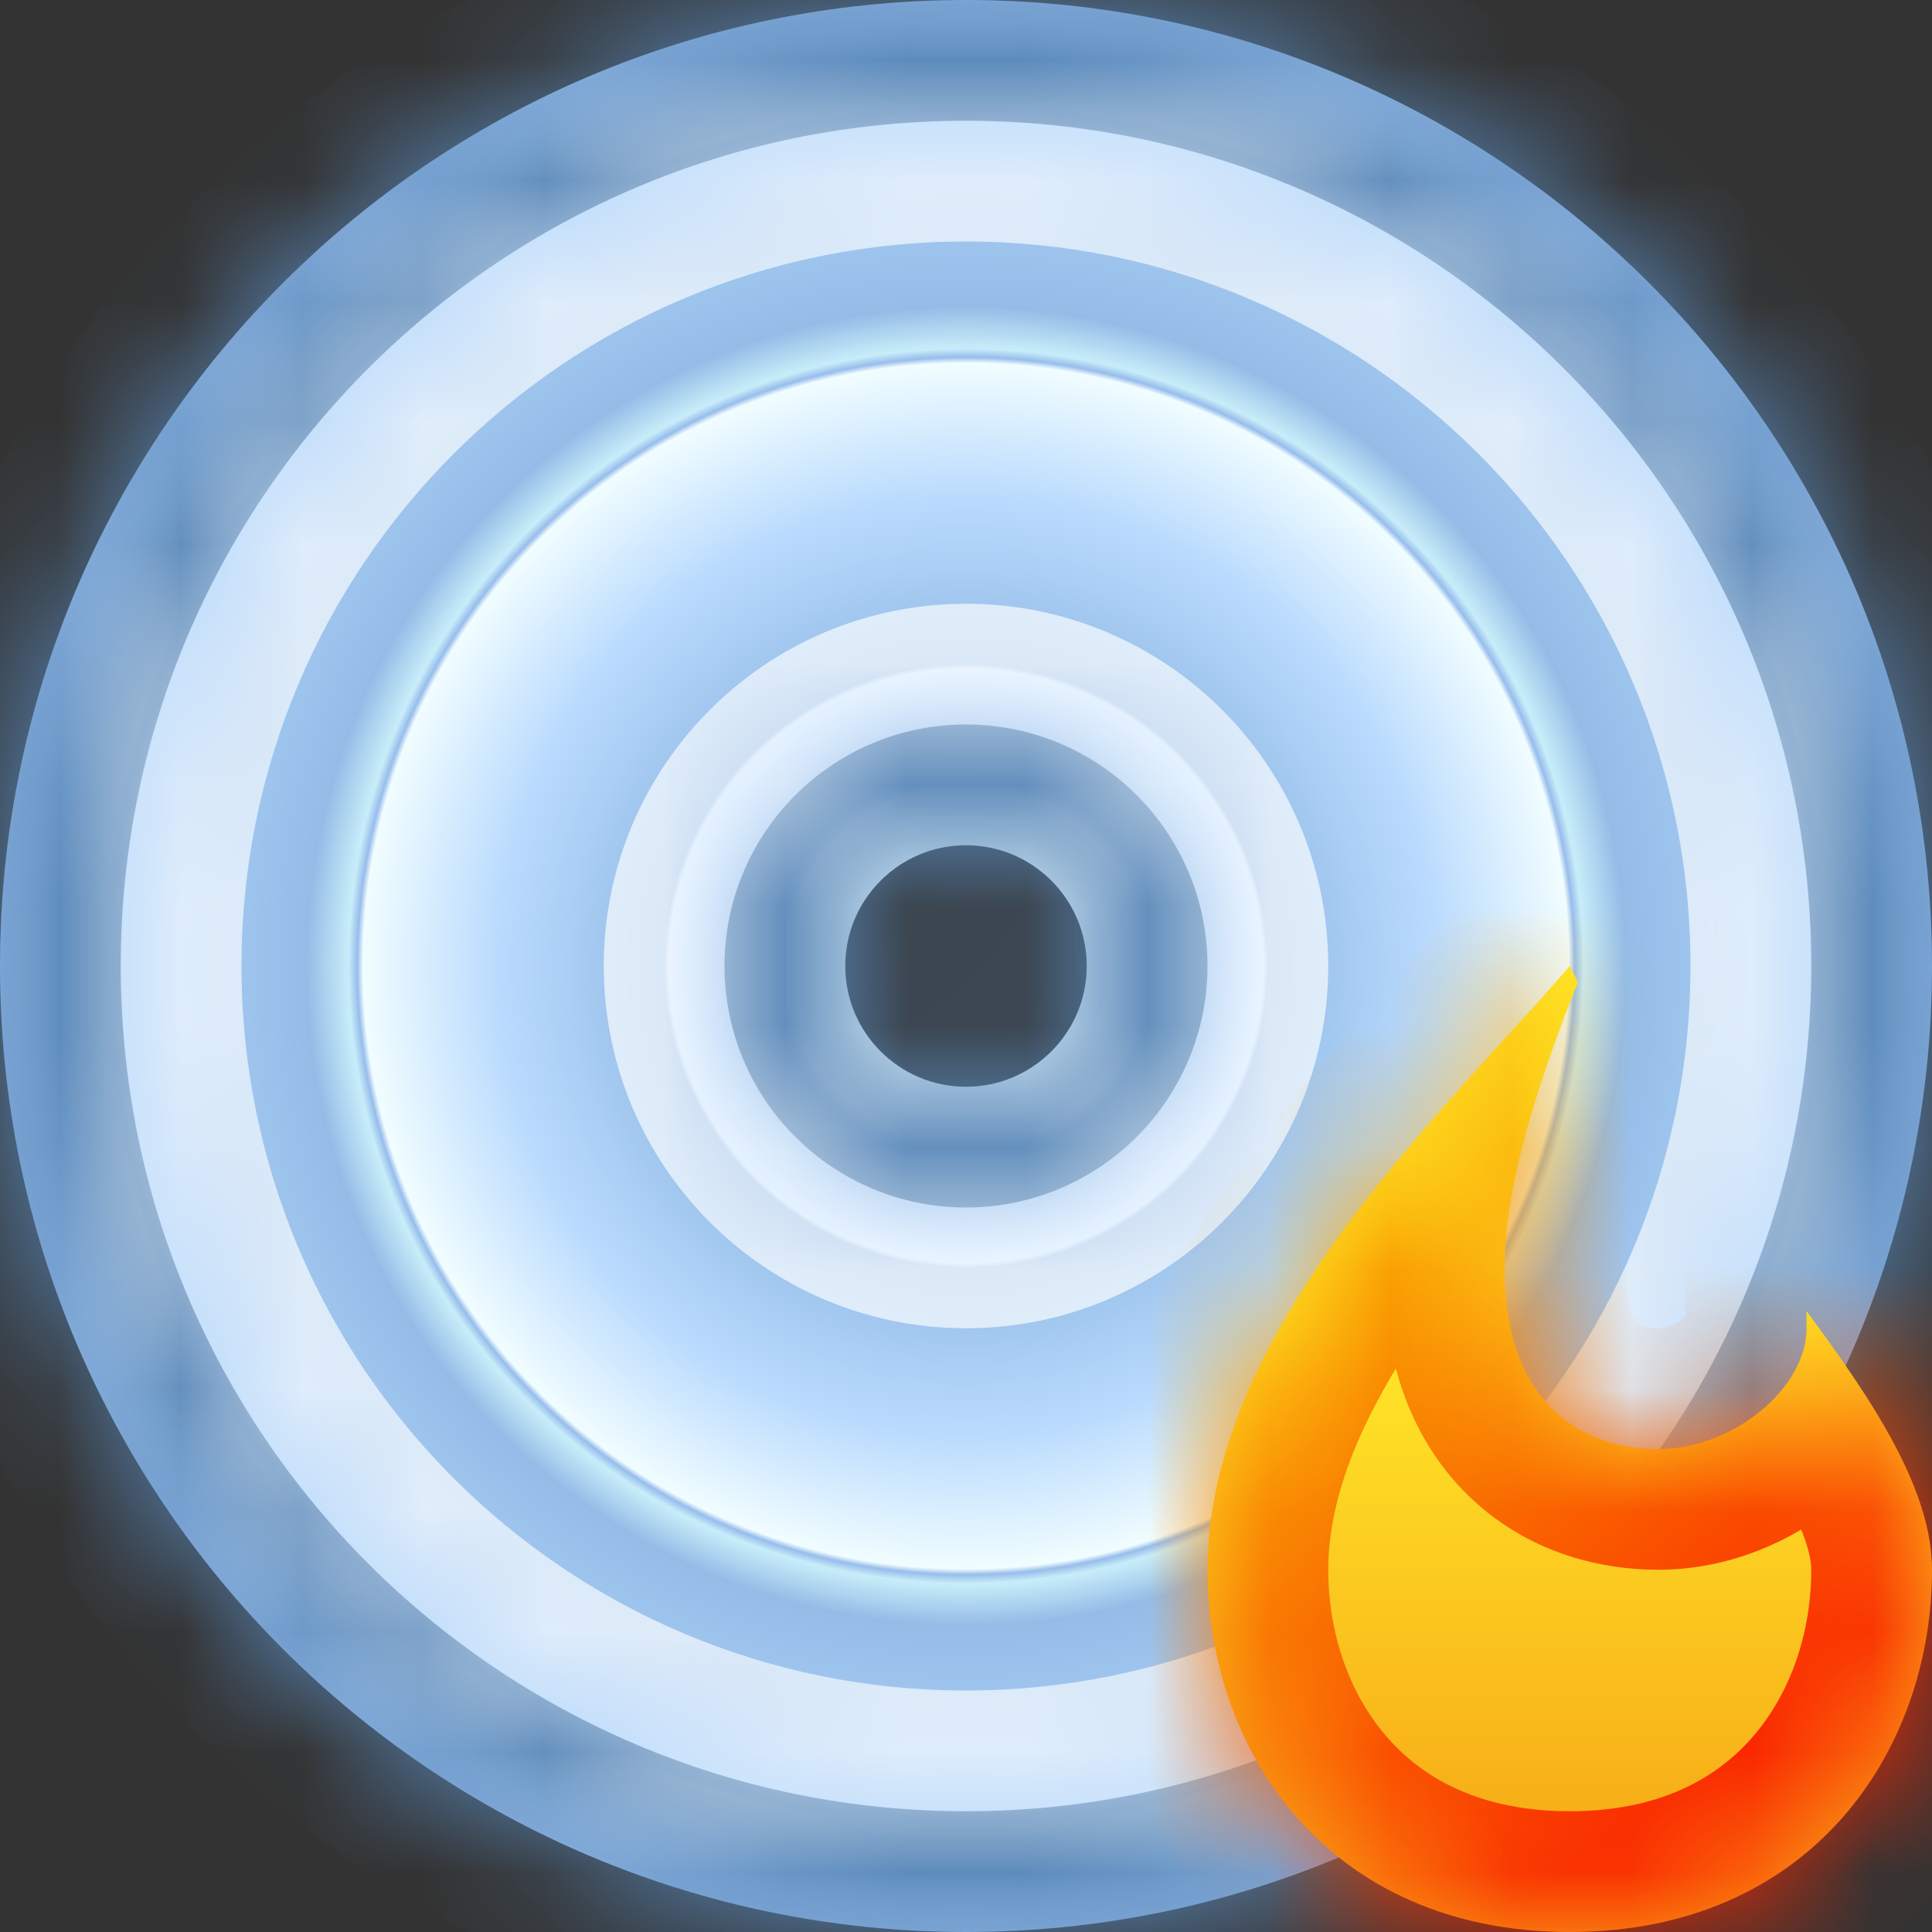
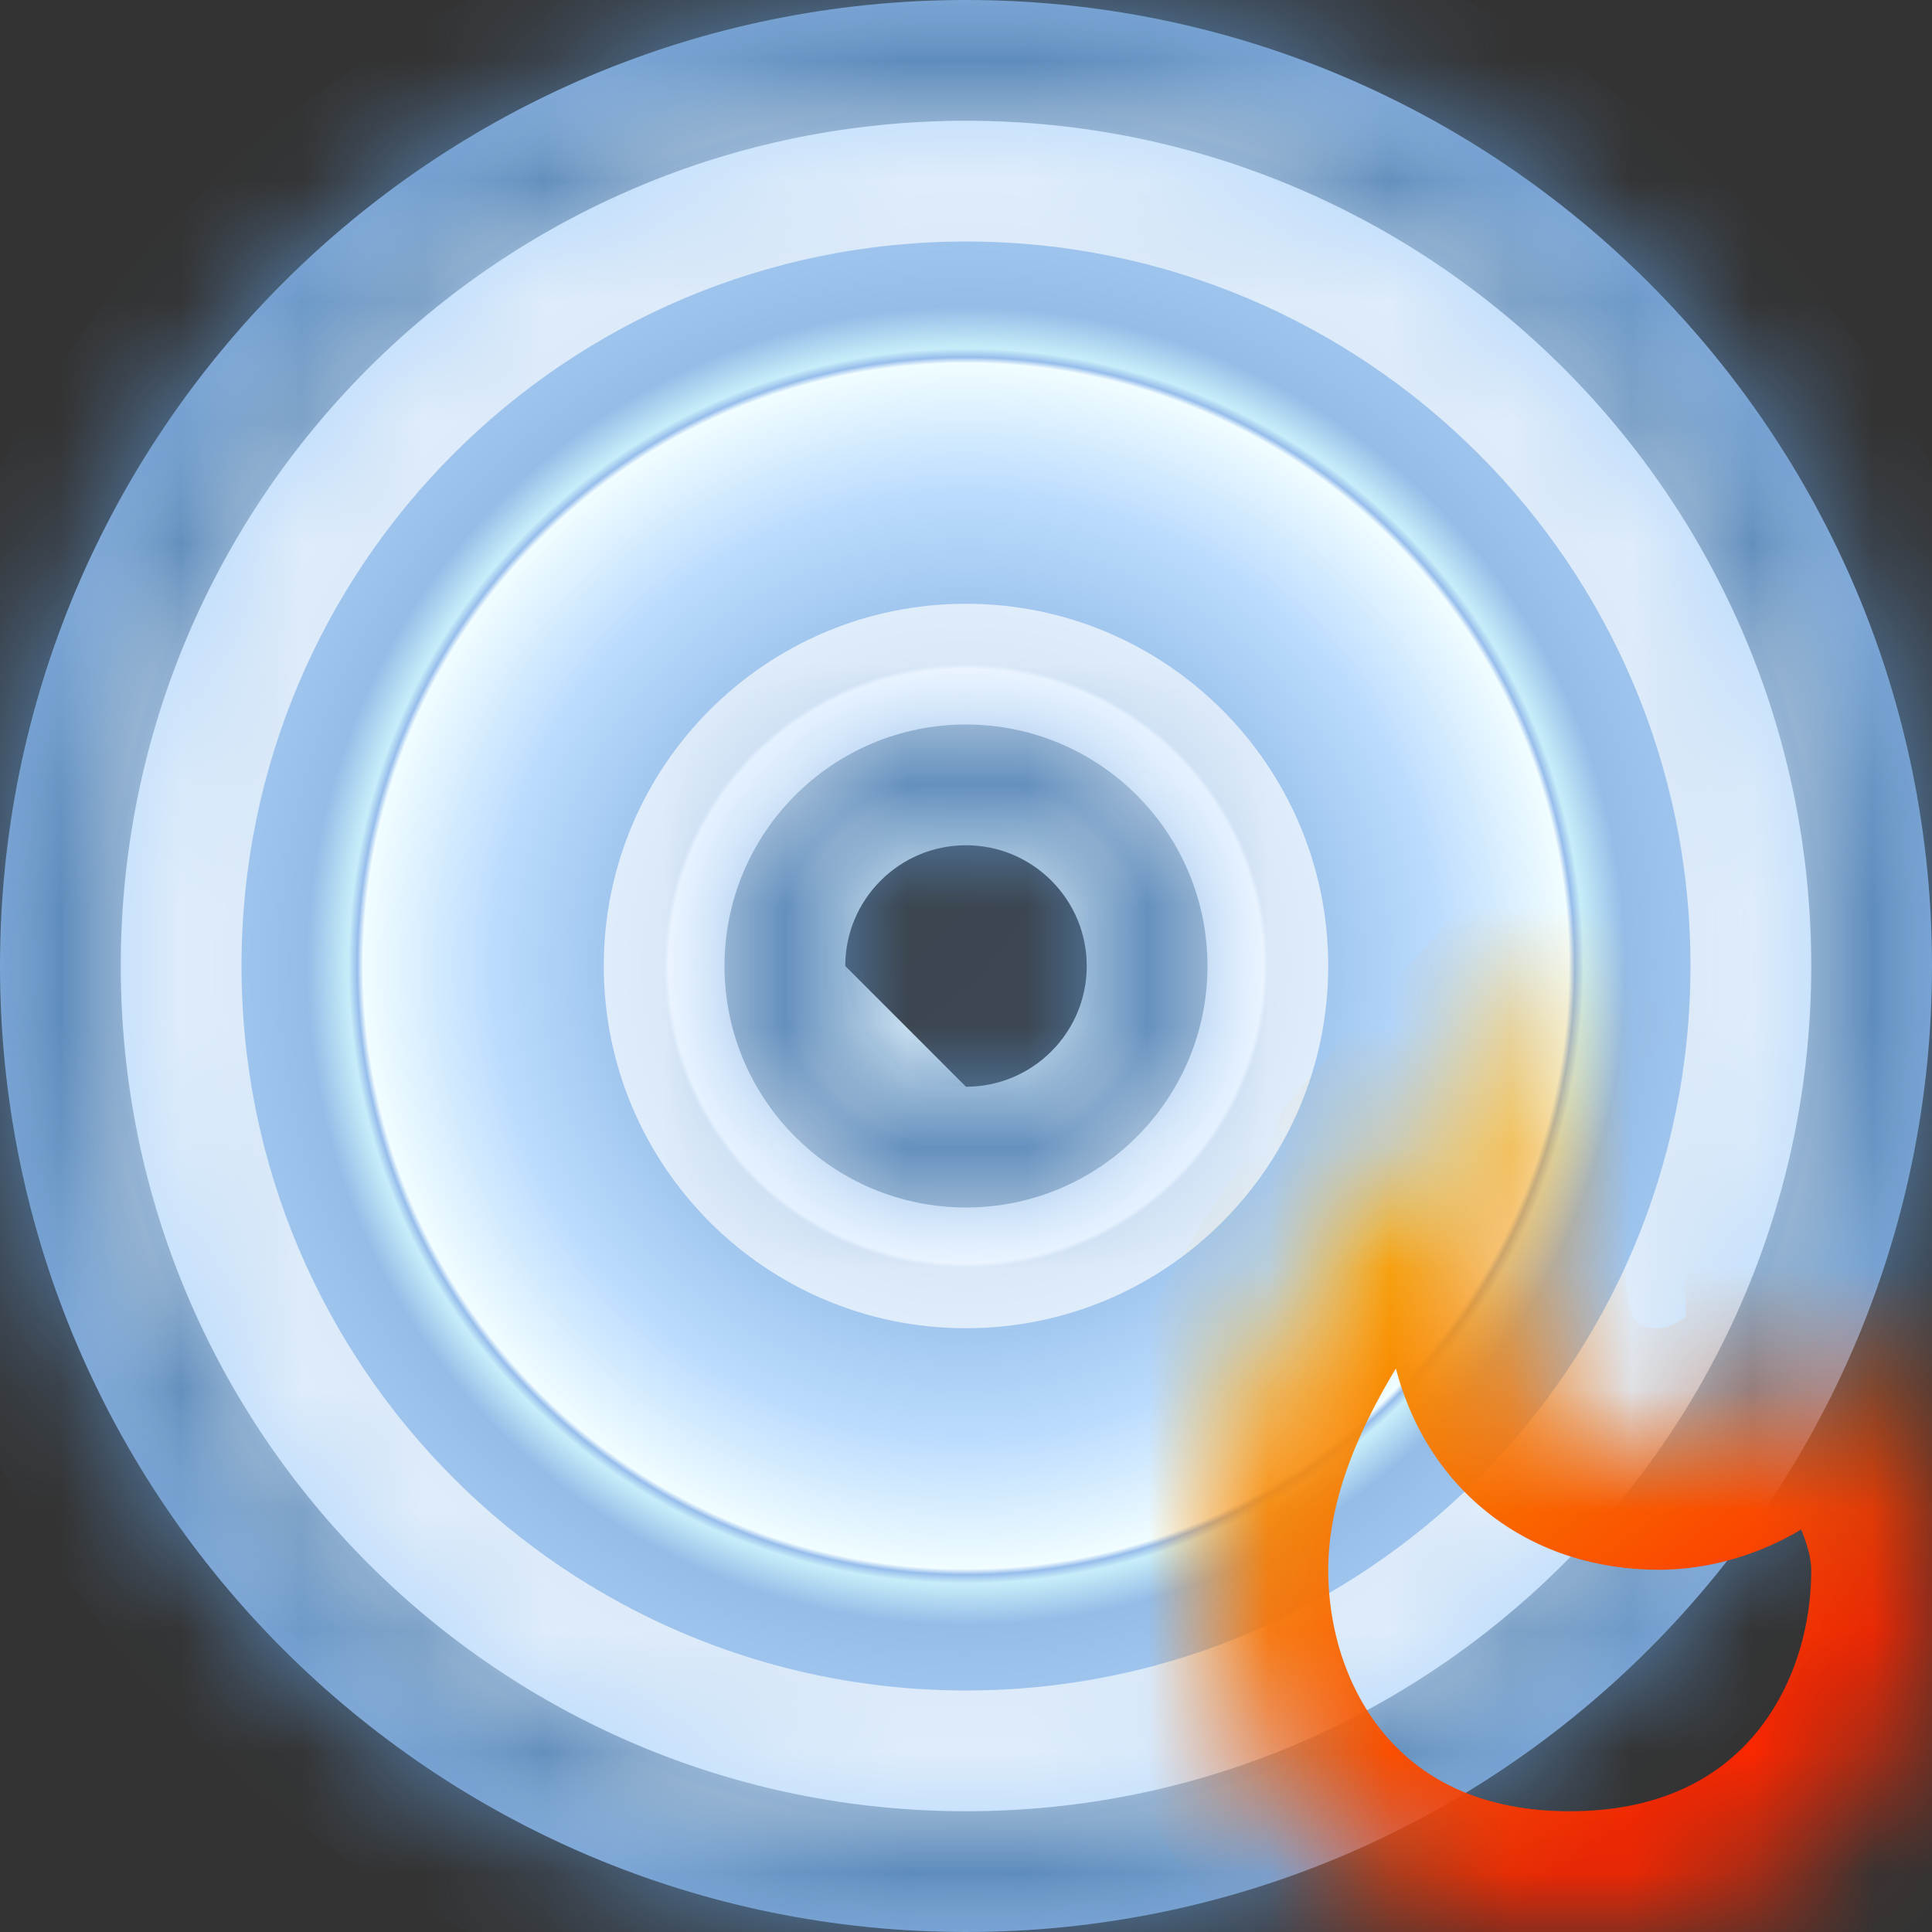
<svg xmlns="http://www.w3.org/2000/svg" width="16" height="16" viewBox="0 0 16 16" fill="none">
  <rect x="0" y="0" width="16" height="16" fill="#333333" stroke="none" />
  <g clip-path="url(#clip0_135_3243)">
    <g clip-path="url(#clip1_135_3243)">
      <mask id="path-1-inside-1_135_3243" fill="white">
        <path fill-rule="evenodd" clip-rule="evenodd" d="M8 16C12.418 16 16 12.418 16 8C16 3.582 12.418 0 8 0C3.582 0 0 3.582 0 8C0 12.418 3.582 16 8 16ZM8 9C8.552 9 9 8.552 9 8C9 7.448 8.552 7 8 7C7.448 7 7 7.448 7 8C7 8.552 7.448 9 8 9Z" />
      </mask>
-       <path fill-rule="evenodd" clip-rule="evenodd" d="M8 16C12.418 16 16 12.418 16 8C16 3.582 12.418 0 8 0C3.582 0 0 3.582 0 8C0 12.418 3.582 16 8 16ZM8 9C8.552 9 9 8.552 9 8C9 7.448 8.552 7 8 7C7.448 7 7 7.448 7 8C7 8.552 7.448 9 8 9Z" fill="url(#paint0_angular_135_3243)" />
+       <path fill-rule="evenodd" clip-rule="evenodd" d="M8 16C12.418 16 16 12.418 16 8C16 3.582 12.418 0 8 0C3.582 0 0 3.582 0 8C0 12.418 3.582 16 8 16ZM8 9C8.552 9 9 8.552 9 8C9 7.448 8.552 7 8 7C7.448 7 7 7.448 7 8Z" fill="url(#paint0_angular_135_3243)" />
      <path d="M15 8C15 11.866 11.866 15 8 15V17C12.971 17 17 12.971 17 8H15ZM8 1C11.866 1 15 4.134 15 8H17C17 3.029 12.971 -1 8 -1V1ZM1 8C1 4.134 4.134 1 8 1V-1C3.029 -1 -1 3.029 -1 8H1ZM8 15C4.134 15 1 11.866 1 8H-1C-1 12.971 3.029 17 8 17V15ZM8 8V10C9.105 10 10 9.105 10 8H8ZM8 8H10C10 6.895 9.105 6 8 6V8ZM8 8V6C6.895 6 6 6.895 6 8H8ZM8 8H6C6 9.105 6.895 10 8 10V8Z" fill="#5988B9" mask="url(#path-1-inside-1_135_3243)" />
      <mask id="path-3-inside-2_135_3243" fill="white">
        <path fill-rule="evenodd" clip-rule="evenodd" d="M8 15C11.866 15 15 11.866 15 8C15 4.134 11.866 1 8 1C4.134 1 1 4.134 1 8C1 11.866 4.134 15 8 15ZM8 10C9.105 10 10 9.105 10 8C10 6.895 9.105 6 8 6C6.895 6 6 6.895 6 8C6 9.105 6.895 10 8 10Z" />
      </mask>
      <path d="M14 8C14 11.314 11.314 14 8 14V16C12.418 16 16 12.418 16 8H14ZM8 2C11.314 2 14 4.686 14 8H16C16 3.582 12.418 0 8 0V2ZM2 8C2 4.686 4.686 2 8 2V0C3.582 0 0 3.582 0 8H2ZM8 14C4.686 14 2 11.314 2 8H0C0 12.418 3.582 16 8 16V14ZM9 8C9 8.552 8.552 9 8 9V11C9.657 11 11 9.657 11 8H9ZM8 7C8.552 7 9 7.448 9 8H11C11 6.343 9.657 5 8 5V7ZM7 8C7 7.448 7.448 7 8 7V5C6.343 5 5 6.343 5 8H7ZM8 9C7.448 9 7 8.552 7 8H5C5 9.657 6.343 11 8 11V9Z" fill="white" fill-opacity="0.66" style="mix-blend-mode:hard-light" mask="url(#path-3-inside-2_135_3243)" />
    </g>
    <mask id="path-5-inside-3_135_3243" fill="white">
      <path fill-rule="evenodd" clip-rule="evenodd" d="M13 16C15 16 16 14.5 16 13C16 12.356 15.544 11.643 14.96 10.857C14.961 10.911 14.961 10.959 14.961 11C14.961 11.5 14.348 12 13.735 12C13.122 12 12.645 11.651 12.509 11C12.377 10.368 12.501 9.551 13.068 8.133C13.045 8.089 13.022 8.044 13 8C12.845 8.18 12.667 8.377 12.475 8.587C11.429 9.738 10 11.309 10 13C10 14.5 11 16 13 16Z" />
    </mask>
-     <path fill-rule="evenodd" clip-rule="evenodd" d="M13 16C15 16 16 14.5 16 13C16 12.356 15.544 11.643 14.96 10.857C14.961 10.911 14.961 10.959 14.961 11C14.961 11.5 14.348 12 13.735 12C13.122 12 12.645 11.651 12.509 11C12.377 10.368 12.501 9.551 13.068 8.133C13.045 8.089 13.022 8.044 13 8C12.845 8.18 12.667 8.377 12.475 8.587C11.429 9.738 10 11.309 10 13C10 14.5 11 16 13 16Z" fill="url(#paint1_linear_135_3243)" />
    <path d="M14.96 10.857L15.762 10.26L13.9 7.757L13.96 10.876L14.96 10.857ZM12.509 11L11.53 11.205L11.53 11.205L12.509 11ZM13.068 8.133L13.997 8.504L14.168 8.076L13.953 7.668L13.068 8.133ZM13 8L13.894 7.553L13.221 6.206L12.241 7.349L13 8ZM12.475 8.587L13.215 9.26V9.26L12.475 8.587ZM15 13C15 13.537 14.82 14.041 14.503 14.398C14.202 14.737 13.729 15 13 15V17C14.271 17 15.298 16.513 15.997 15.727C16.68 14.959 17 13.963 17 13H15ZM14.157 11.454C14.444 11.839 14.665 12.162 14.813 12.446C14.964 12.734 15 12.907 15 13H17C17 12.449 16.808 11.943 16.585 11.518C16.36 11.088 16.061 10.661 15.762 10.26L14.157 11.454ZM13.96 10.876C13.961 10.919 13.961 10.958 13.961 11H15.961C15.961 10.959 15.961 10.902 15.959 10.838L13.96 10.876ZM13.961 11C13.961 10.919 13.985 10.874 13.987 10.871C13.989 10.867 13.979 10.885 13.945 10.913C13.913 10.939 13.872 10.963 13.829 10.979C13.786 10.996 13.753 11 13.735 11V13C14.301 13 14.826 12.776 15.21 12.462C15.578 12.162 15.961 11.654 15.961 11H13.961ZM13.735 11C13.62 11 13.575 10.969 13.564 10.96C13.556 10.954 13.514 10.92 13.488 10.795L11.53 11.205C11.64 11.731 11.904 12.197 12.322 12.528C12.736 12.856 13.237 13 13.735 13V11ZM13.488 10.795C13.419 10.466 13.445 9.883 13.997 8.504L12.14 7.761C11.557 9.218 11.335 10.27 11.53 11.205L13.488 10.795ZM12.106 8.447C12.131 8.498 12.157 8.548 12.183 8.598L13.953 7.668C13.933 7.629 13.914 7.591 13.894 7.553L12.106 8.447ZM13.215 9.26C13.404 9.053 13.593 8.845 13.759 8.651L12.241 7.349C12.098 7.516 11.929 7.701 11.735 7.915L13.215 9.26ZM11 13C11 12.432 11.243 11.811 11.683 11.138C12.12 10.467 12.684 9.844 13.215 9.26L11.735 7.915C11.22 8.481 10.547 9.219 10.008 10.045C9.471 10.867 9 11.877 9 13H11ZM13 15C12.271 15 11.798 14.737 11.497 14.398C11.18 14.041 11 13.537 11 13H9C9 13.963 9.32 14.959 10.003 15.727C10.702 16.513 11.729 17 13 17V15Z" fill="url(#paint2_linear_135_3243)" mask="url(#path-5-inside-3_135_3243)" />
  </g>
  <defs>
    <radialGradient id="paint0_angular_135_3243" cx="0" cy="0" r="1" gradientUnits="userSpaceOnUse" gradientTransform="translate(8 8) rotate(-90) scale(8)">
      <stop offset="0.01" stop-color="#C8EDF9" />
      <stop offset="0.056" stop-color="#FEFFFF" />
      <stop offset="0.087" stop-color="#E8F7FF" />
      <stop offset="0.151" stop-color="#F1FEFF" />
      <stop offset="0.186" stop-color="white" />
      <stop offset="0.201" stop-color="#94BCE7" />
      <stop offset="0.305" stop-color="#C5E1FF" />
      <stop offset="0.31" stop-color="#94BCE7" />
      <stop offset="0.482" stop-color="#BADBFE" />
      <stop offset="0.619" stop-color="#F1FDFF" />
      <stop offset="0.625" stop-color="#97BDEC" />
      <stop offset="0.634" stop-color="#C8EDF9" />
      <stop offset="0.677" stop-color="#94BCE7" />
      <stop offset="0.879" stop-color="#B2D6FB" />
      <stop offset="0.885" stop-color="white" />
      <stop offset="0.937" stop-color="#BADBFE" />
      <stop offset="0.986" stop-color="#97BDEC" />
    </radialGradient>
    <linearGradient id="paint1_linear_135_3243" x1="13" y1="8" x2="13" y2="16" gradientUnits="userSpaceOnUse">
      <stop offset="0.378" stop-color="#FFE828" />
      <stop offset="0.867" stop-color="#F8AF18" />
    </linearGradient>
    <linearGradient id="paint2_linear_135_3243" x1="10" y1="8" x2="16" y2="16" gradientUnits="userSpaceOnUse">
      <stop offset="0.256" stop-color="#F9A400" />
      <stop offset="0.778" stop-color="#FA2700" />
    </linearGradient>
    <clipPath id="clip0_135_3243">
      <rect width="16" height="16" fill="white" />
    </clipPath>
    <clipPath id="clip1_135_3243">
      <rect width="16" height="16" fill="white" />
    </clipPath>
  </defs>
</svg>